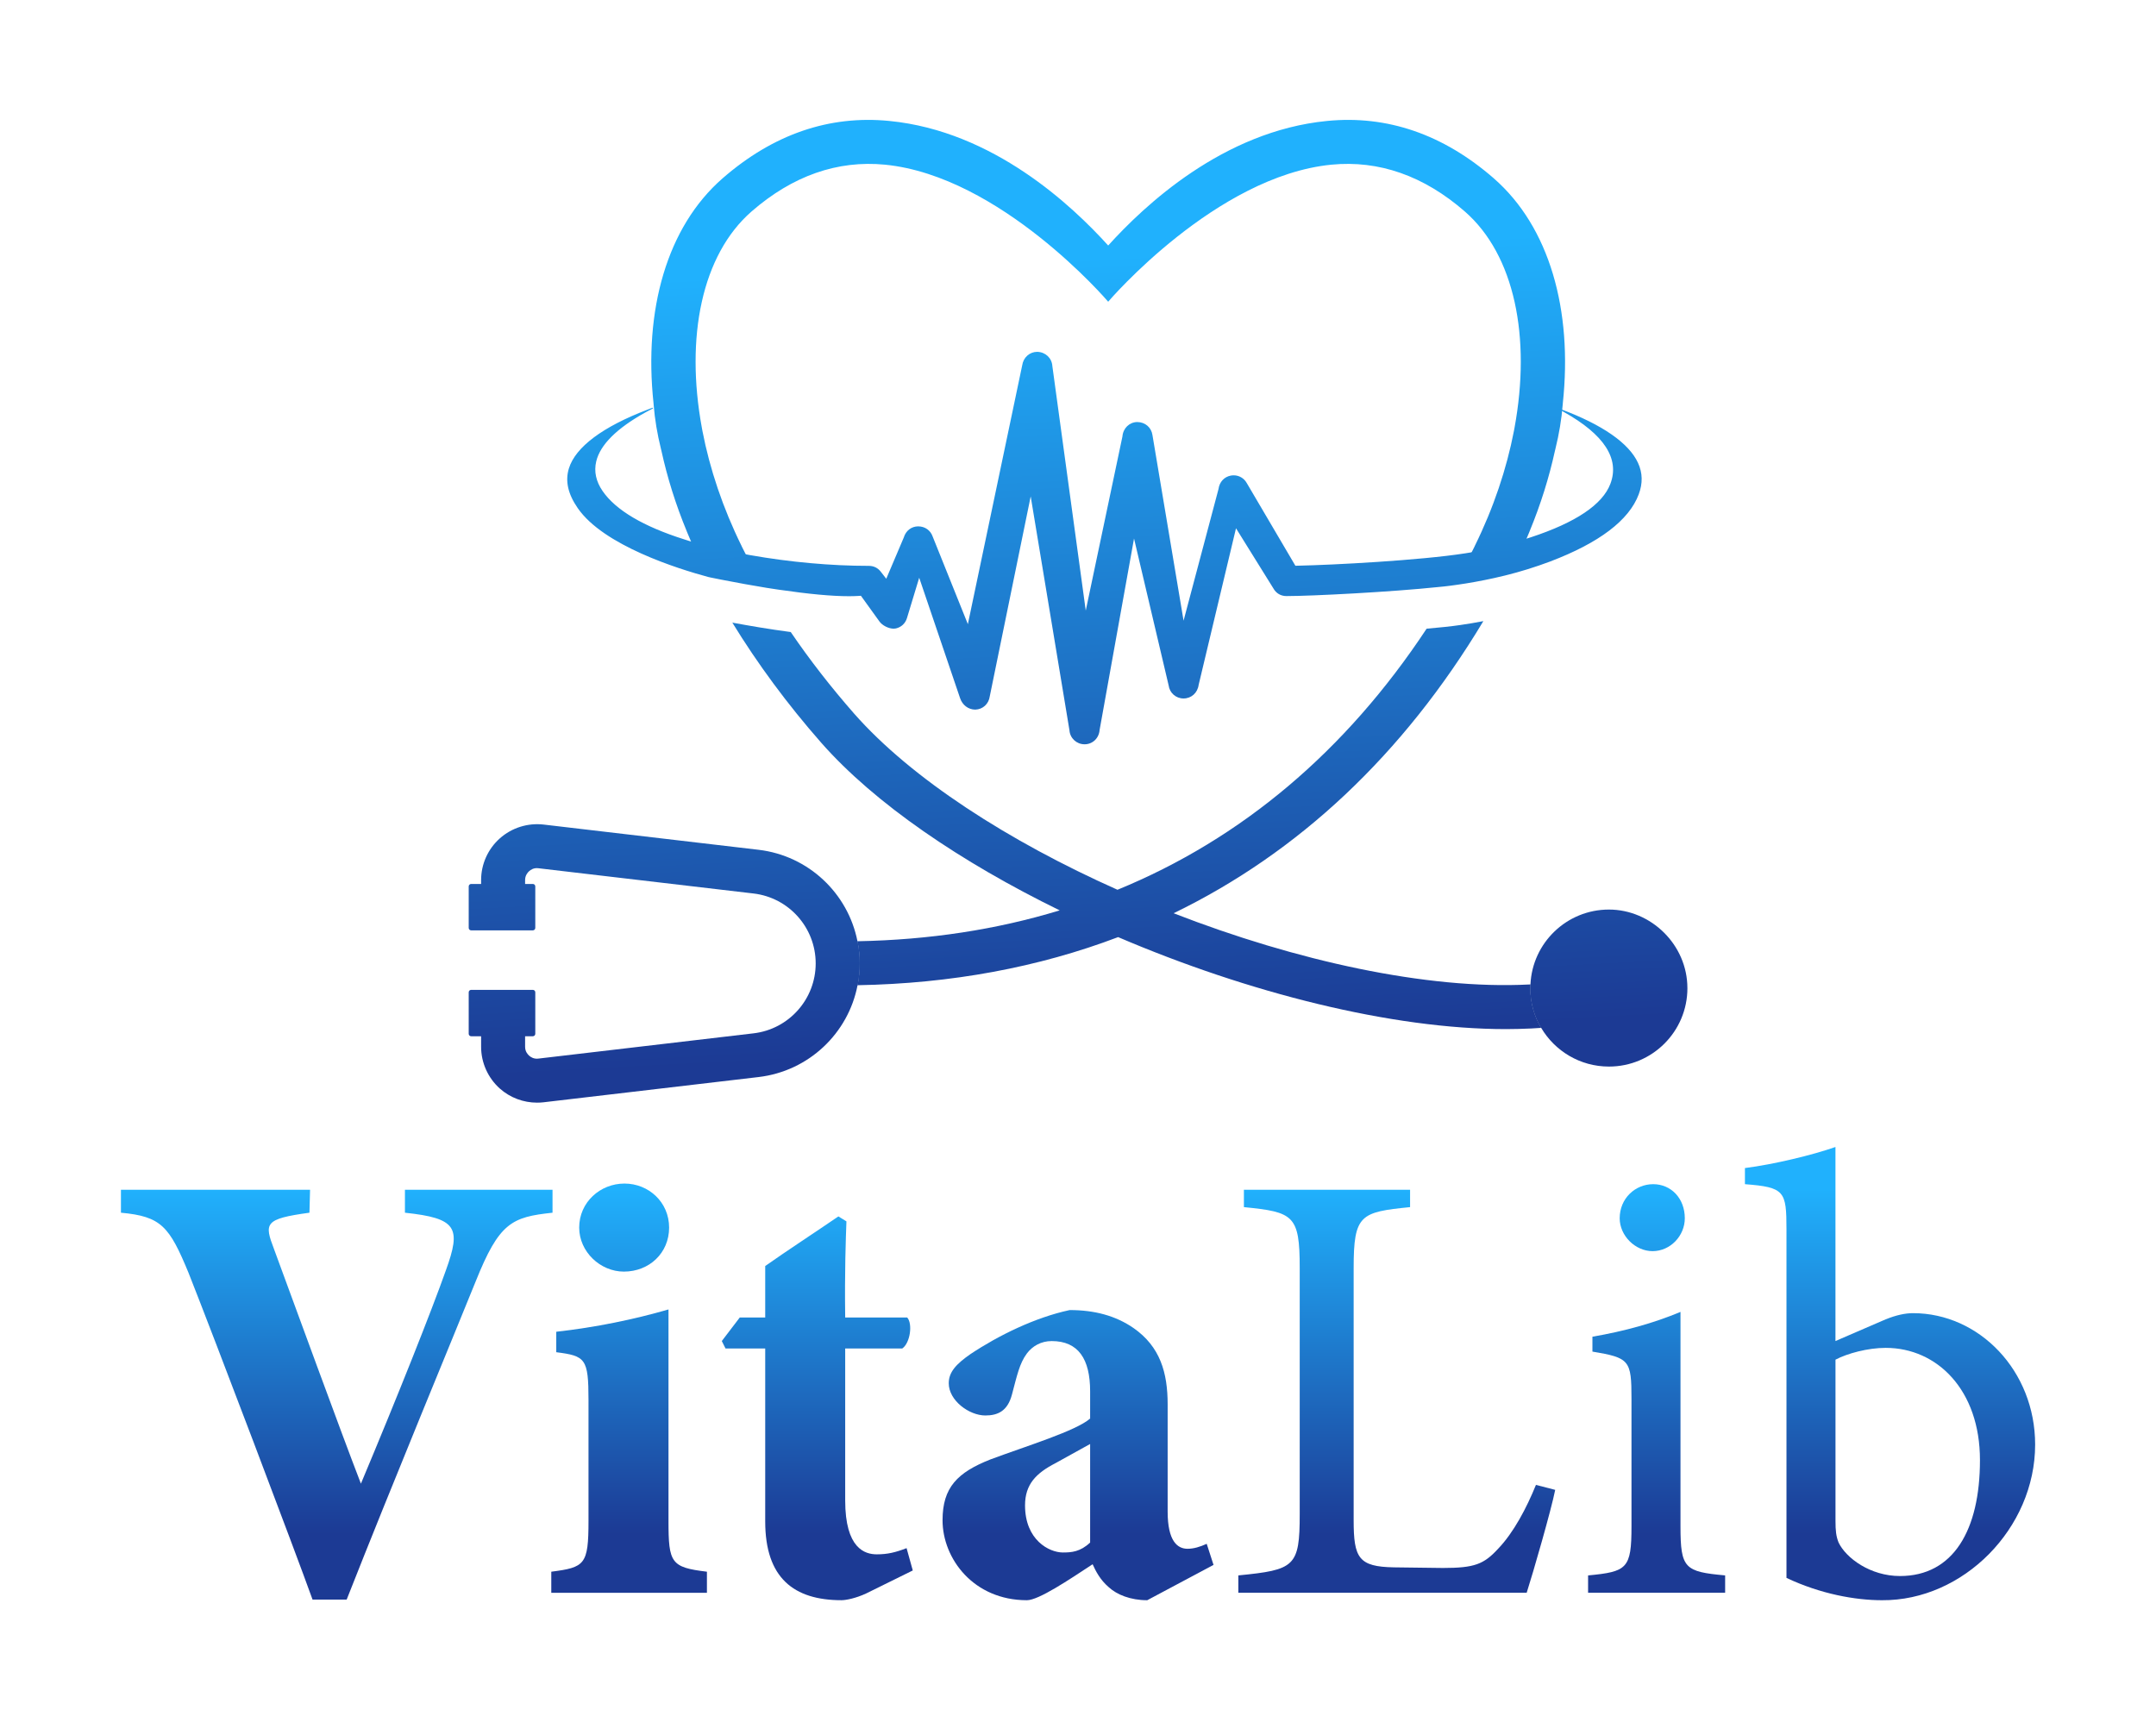
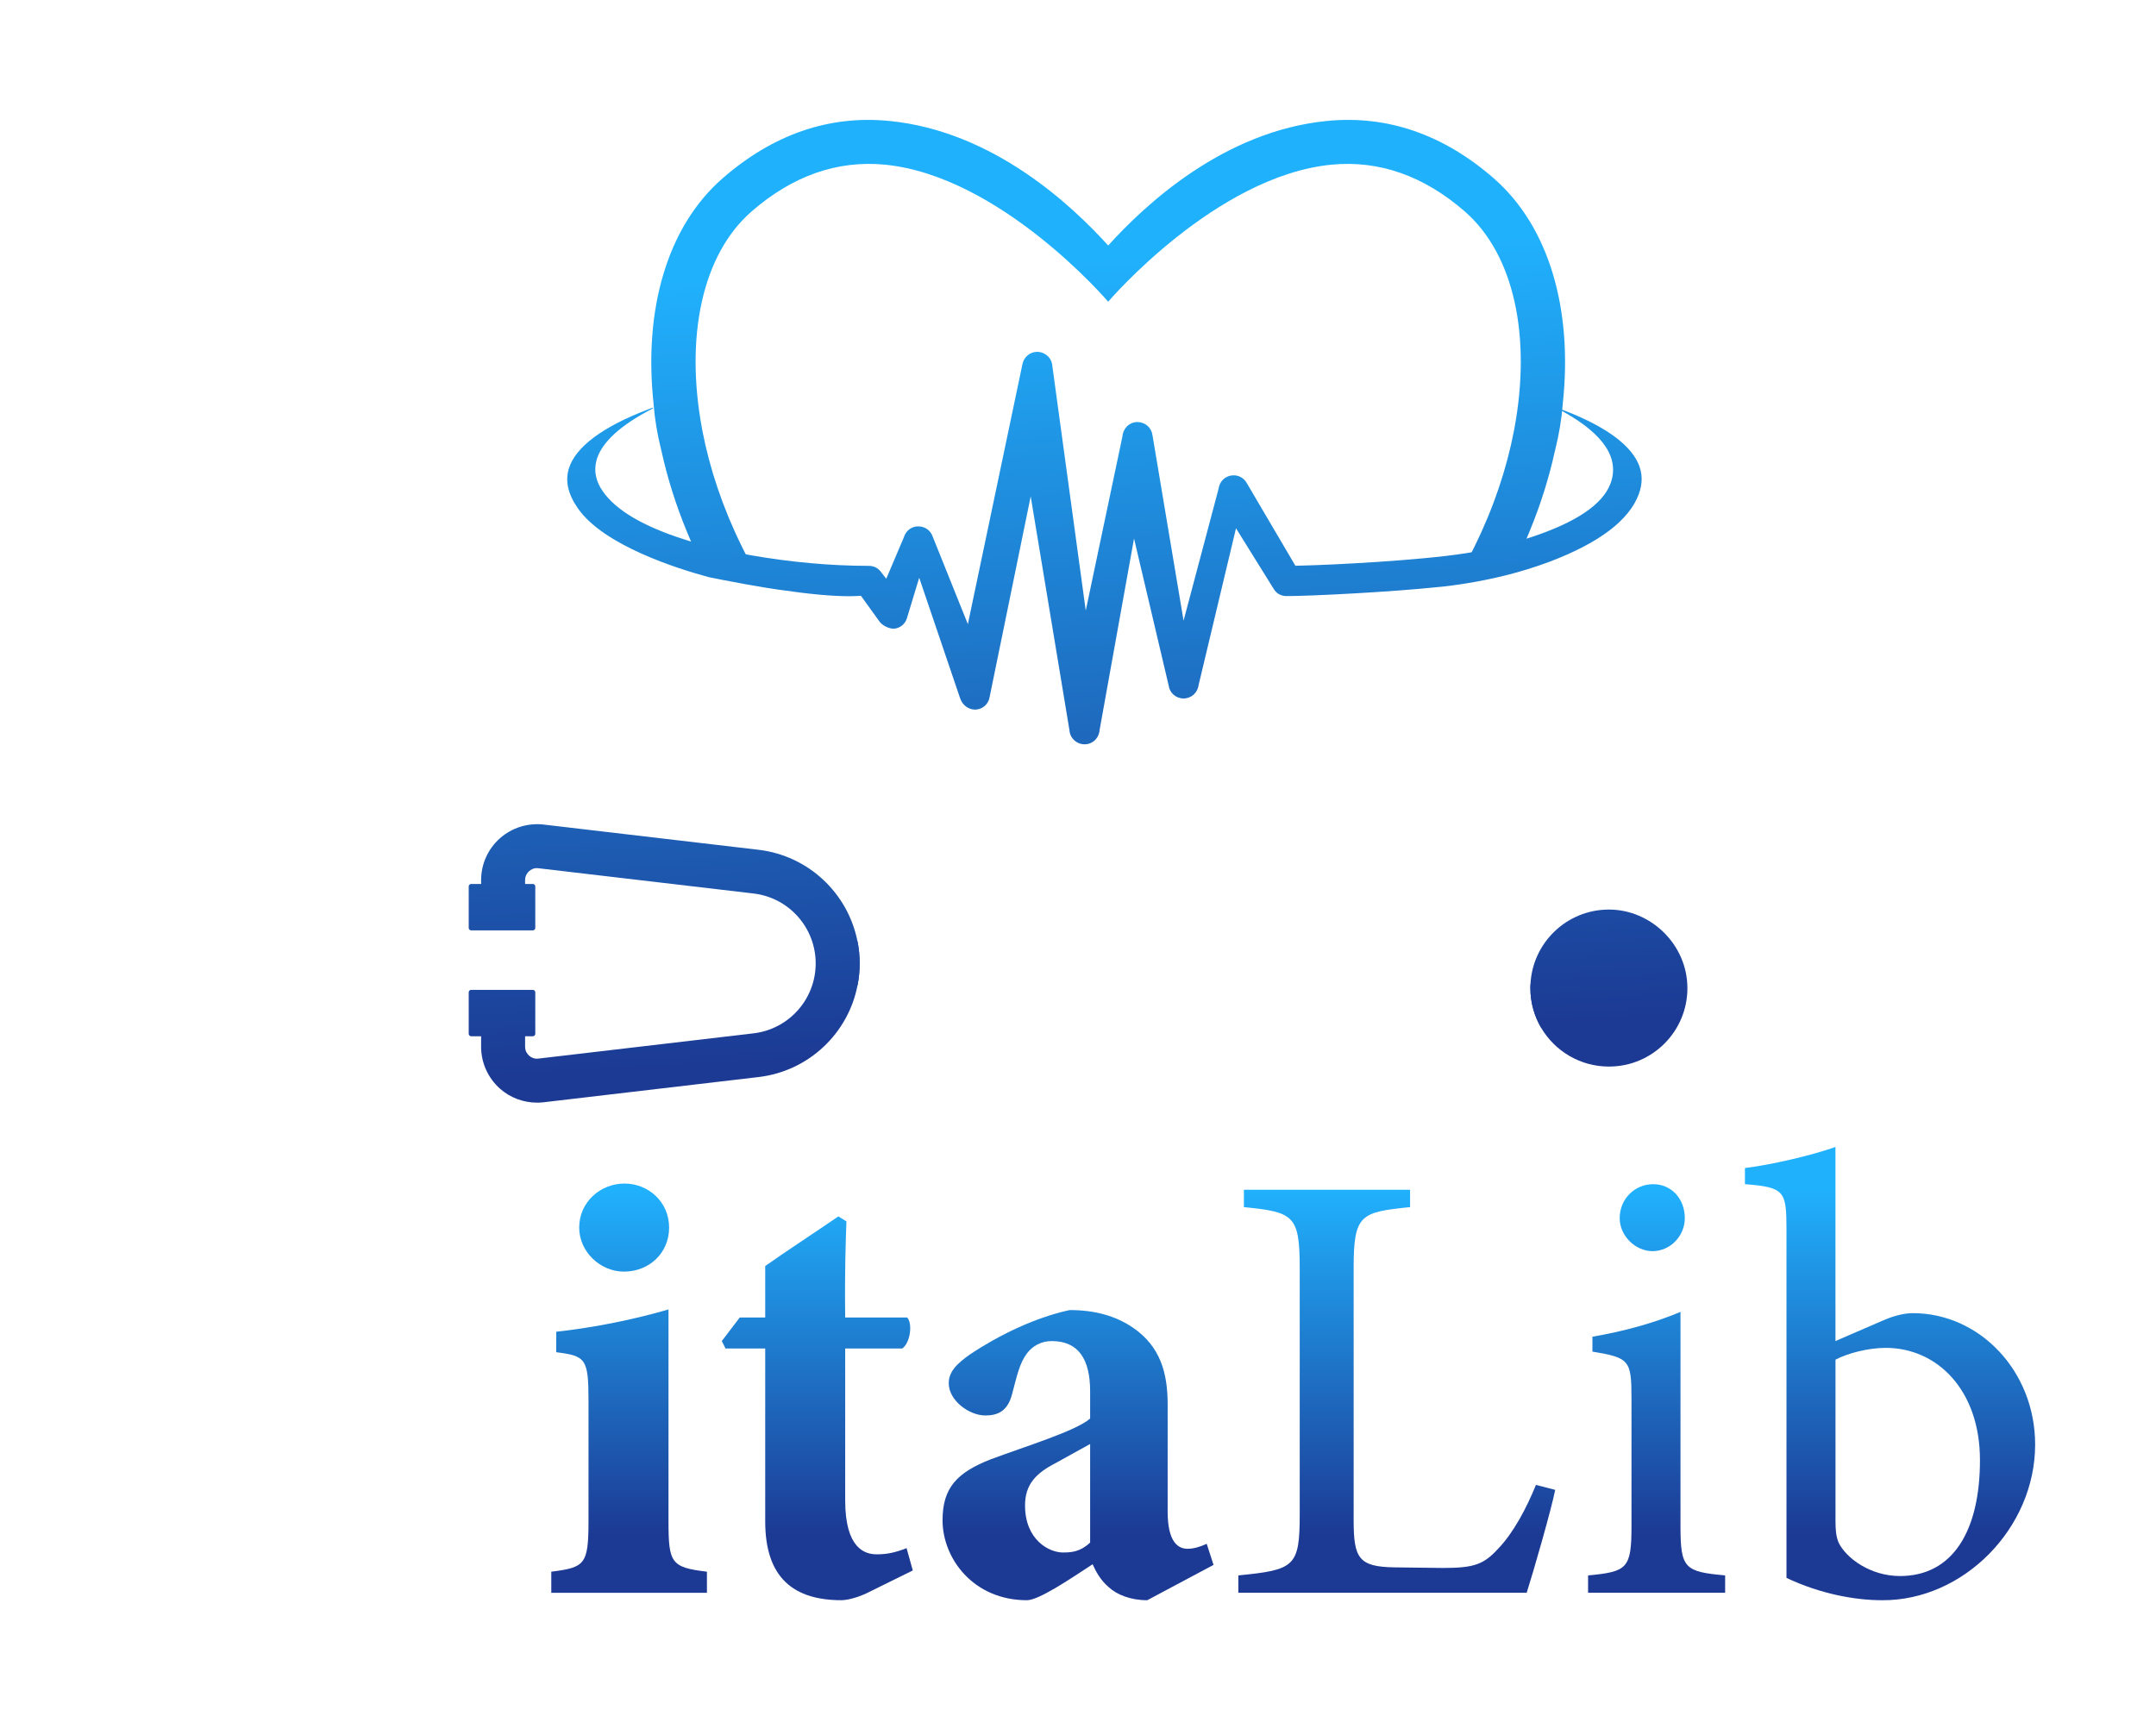
<svg xmlns="http://www.w3.org/2000/svg" width="260" height="207" viewBox="0 0 260 207" fill="none">
  <g filter="url(#filter0_d_2057_2206)">
-     <path d="M66.633 142.26C61.697 142.784 60.202 143.456 57.359 150.559C55.042 156.316 47.339 174.863 41.805 188.921H37.692C35.599 183.089 25.876 157.44 22.737 149.513C20.419 143.906 19.447 142.707 14.585 142.26V139.493H37.392L37.317 142.26C31.858 143.007 31.858 143.531 33.054 146.673C35.372 152.954 40.981 168.359 43.524 174.939C48.01 164.245 52.048 154.077 53.769 149.215C55.637 144.055 55.115 142.934 48.833 142.26V139.493H66.631V142.26H66.633Z" fill="url(#paint0_linear_2057_2206)" />
    <path d="M66.482 188.099V185.557C70.521 185.032 70.97 184.735 70.97 179.425V164.844C70.97 159.834 70.596 159.535 67.082 159.085V156.618C71.792 156.094 76.504 155.122 80.616 153.926V179.425C80.616 184.51 80.915 185.032 85.251 185.557V188.099H66.482ZM75.231 149.363C72.389 149.363 69.847 146.97 69.847 144.053C69.847 140.987 72.389 138.744 75.306 138.744C78.223 138.744 80.691 140.987 80.691 144.053C80.691 147.12 78.298 149.363 75.231 149.363Z" fill="url(#paint1_linear_2057_2206)" />
    <path d="M104.47 188.172C103.198 188.771 102.002 188.994 101.478 188.994C95.721 188.994 92.28 186.302 92.28 179.496V158.634H87.494L87.045 157.737L89.213 154.895H92.28V148.689C94.822 146.893 98.486 144.501 101.103 142.707L102.075 143.306C102 145.325 101.85 149.288 101.925 154.897H109.403C110.077 155.644 109.777 157.962 108.806 158.636H101.925V176.956C101.925 182.788 104.318 183.462 105.739 183.462C107.01 183.462 107.982 183.237 109.328 182.715L110.075 185.407L104.466 188.174L104.47 188.172Z" fill="url(#paint2_linear_2057_2206)" />
    <path d="M138.344 188.996C136.325 188.996 134.68 188.322 133.708 187.425C132.662 186.528 132.137 185.482 131.763 184.658C128.921 186.526 125.257 188.996 123.836 188.996C117.405 188.996 113.666 183.986 113.666 179.35C113.666 175.387 115.462 173.593 119.423 172.022C123.836 170.377 129.743 168.583 131.463 167.087V163.798C131.463 159.909 130.042 157.741 126.828 157.741C125.556 157.741 124.51 158.338 123.836 159.237C122.939 160.434 122.64 161.929 122.04 164.172C121.516 166.191 120.32 166.715 118.826 166.715C116.881 166.715 114.413 164.919 114.413 162.826C114.413 161.48 115.31 160.508 117.03 159.312C120.395 157.069 124.808 154.899 128.996 154.002C131.988 154.002 134.53 154.675 136.698 156.17C139.913 158.413 140.811 161.555 140.811 165.369V178.306C140.811 181.895 142.008 182.791 143.204 182.791C143.951 182.791 144.7 182.567 145.522 182.194L146.344 184.737L138.342 189L138.344 188.996ZM131.465 170.152C130.119 170.901 128.773 171.648 127.277 172.47C124.959 173.666 123.613 175.012 123.613 177.555C123.613 181.743 126.53 183.239 128.174 183.239C129.22 183.239 130.267 183.164 131.463 182.042V170.152H131.465Z" fill="url(#paint3_linear_2057_2206)" />
    <path d="M187.547 175.684C187.097 178.002 184.855 185.779 184.108 188.097H149.335V186.004C156.14 185.33 156.738 184.957 156.738 178.601V148.914C156.738 142.557 155.991 142.183 150.007 141.586V139.493H170.047V141.586C164.066 142.185 163.242 142.483 163.242 148.914V179.348C163.242 183.909 163.839 184.957 168.102 185.032C168.177 185.032 173.561 185.107 174.009 185.107C177.822 185.107 178.944 184.658 180.664 182.789C182.533 180.846 184.104 177.854 185.225 175.087L187.543 175.686L187.547 175.684Z" fill="url(#paint4_linear_2057_2206)" />
    <path d="M191.513 188.099V186.006C196.223 185.557 196.747 185.184 196.747 180.099V164.695C196.747 160.059 196.523 159.759 192.037 159.011V157.215C195.926 156.543 199.44 155.569 202.656 154.223V180.097C202.656 185.182 203.178 185.557 208.041 186.004V188.097H191.515L191.513 188.099ZM199.288 146.895C197.195 146.895 195.324 145.027 195.324 142.932C195.324 140.539 197.193 138.819 199.363 138.819C201.533 138.819 203.177 140.539 203.177 142.932C203.177 145.025 201.456 146.895 199.288 146.895Z" fill="url(#paint5_linear_2057_2206)" />
    <path d="M227.405 155.122C228.676 154.598 229.798 154.375 230.695 154.375C238.696 154.375 245.425 161.33 245.425 170.227C245.425 180.322 236.751 189.071 226.954 188.996C223.739 188.996 219.551 188.249 215.438 186.304V144.278C215.438 139.642 215.213 139.193 210.428 138.819V136.875C213.942 136.426 218.579 135.305 221.345 134.333V157.737L227.401 155.12L227.405 155.122ZM221.349 179.423C221.349 180.62 221.423 181.292 221.723 182.041C222.62 183.909 225.537 186.079 229.126 186.079C235.557 186.079 238.771 180.545 238.771 172.095C238.771 163.646 233.611 158.561 227.405 158.561C225.237 158.561 222.77 159.233 221.349 159.982V179.425V179.423Z" fill="url(#paint6_linear_2057_2206)" />
    <path d="M103.671 112.19C103.671 113.093 103.586 113.972 103.416 114.821C102.303 120.614 97.539 125.186 91.481 125.898L65.541 128.943C65.287 128.974 65.021 128.986 64.767 128.986C63.123 128.986 61.521 128.393 60.279 127.289C58.846 126.006 58.019 124.169 58.019 122.249V120.054C58.019 118.589 59.207 117.401 60.671 117.401C62.136 117.401 63.324 118.589 63.324 120.054V122.249C63.324 122.811 63.632 123.162 63.813 123.322C63.994 123.481 64.365 123.745 64.927 123.672L90.866 120.627C95.141 120.129 98.367 116.5 98.367 112.194C98.367 107.887 95.142 104.259 90.866 103.76L64.927 100.715C64.365 100.64 63.992 100.907 63.813 101.066C63.634 101.226 63.324 101.575 63.324 102.138V104.525C63.324 105.989 62.136 107.178 60.671 107.178C59.207 107.178 58.019 105.989 58.019 104.525V102.138C58.019 100.219 58.846 98.382 60.279 97.111C61.722 95.828 63.642 95.232 65.541 95.445L91.481 98.49C97.517 99.202 102.269 103.753 103.405 109.523C103.584 110.392 103.671 111.285 103.671 112.196V112.19Z" fill="url(#paint7_linear_2057_2206)" />
-     <path d="M101.93 109.539C100.466 109.549 99.277 110.737 99.289 112.202C99.299 113.666 100.478 114.843 101.942 114.843H101.952C102.441 114.843 102.927 114.833 103.416 114.821C103.586 113.972 103.67 113.093 103.67 112.19C103.67 111.287 103.586 110.387 103.404 109.517C102.916 109.527 102.417 109.539 101.93 109.539Z" fill="url(#paint8_linear_2057_2206)" />
+     <path d="M101.93 109.539C100.466 109.549 99.277 110.737 99.289 112.202C99.299 113.666 100.478 114.843 101.942 114.843H101.952C102.441 114.843 102.927 114.833 103.416 114.821C103.586 113.972 103.67 113.093 103.67 112.19C103.67 111.287 103.586 110.387 103.404 109.517Z" fill="url(#paint8_linear_2057_2206)" />
    <path d="M196.096 116.009C195.864 114.567 194.506 113.579 193.051 113.814C190.272 114.269 187.418 114.588 184.565 114.726C184.555 114.874 184.555 115.024 184.555 115.172C184.555 116.922 185.032 118.556 185.859 119.967C188.565 119.798 191.27 119.49 193.913 119.055C195.355 118.822 196.343 117.452 196.098 116.009H196.096Z" fill="url(#paint9_linear_2057_2206)" />
    <path d="M180.14 17.506C174.05 12.202 167.281 9.867 160.025 10.588C147.474 11.818 137.958 20.837 133.64 25.61C129.322 20.837 119.806 11.818 107.256 10.588C99.999 9.867 93.231 12.2 87.141 17.506C80.414 23.373 77.613 33.397 78.811 44.623L78.825 44.805C78.967 46.594 79.269 48.366 79.7 50.108C79.726 50.209 79.748 50.302 79.767 50.384C80.467 53.577 81.476 56.823 82.812 60.059C82.834 60.103 82.844 60.154 82.866 60.197C83.203 61.019 83.55 61.819 83.94 62.639C86.124 63.179 88.321 63.658 90.534 63.992C90.158 63.3 89.801 62.608 89.454 61.906C89.454 61.885 89.445 61.875 89.433 61.853C87.162 57.249 85.591 52.538 84.712 47.988C84.691 47.85 84.659 47.712 84.638 47.584C82.633 36.667 84.628 26.747 90.631 21.507C95.574 17.2 100.996 15.3 106.735 15.862C120.654 17.242 133.524 32.242 133.64 32.39C133.756 32.242 146.626 17.24 160.545 15.862C166.284 15.3 171.706 17.198 176.649 21.507C182.655 26.747 184.649 36.667 182.643 47.584C182.621 47.712 182.589 47.85 182.568 47.988C181.687 52.538 180.118 57.249 177.847 61.853C177.838 61.875 177.826 61.885 177.826 61.906C177.481 62.608 177.122 63.3 176.746 63.992C178.959 63.66 181.155 63.179 183.34 62.639C183.729 61.818 184.078 61.017 184.415 60.197C184.436 60.154 184.446 60.103 184.468 60.059C185.804 56.823 186.813 53.577 187.513 50.384C187.533 50.302 187.554 50.209 187.58 50.108C188.011 48.366 188.311 46.594 188.453 44.805L188.467 44.623C189.665 33.399 186.864 23.373 180.138 17.506H180.14Z" fill="url(#paint10_linear_2057_2206)" />
-     <path d="M185.857 119.967C185.453 119.999 185.041 120.02 184.637 120.042C183.662 120.085 182.643 120.117 181.614 120.117C167.812 120.117 150.529 115.736 134.839 109.021C125.227 112.671 114.714 114.622 103.415 114.823C103.584 113.974 103.669 113.095 103.669 112.192C103.669 111.289 103.584 110.389 103.403 109.519C112.039 109.36 120.187 108.118 127.793 105.796C115.9 99.982 105.482 92.907 99.031 85.575C94.948 80.927 91.351 76.048 88.315 71.093C90.257 71.453 92.781 71.889 95.359 72.228C97.64 75.58 100.208 78.88 103.009 82.073C109.915 89.913 121.628 97.456 134.762 103.311C149.709 97.189 162.281 86.602 172.041 71.824C173.632 71.686 175.043 71.538 176.115 71.379C177.049 71.24 177.972 71.093 178.884 70.911C169.219 87.006 156.605 98.835 141.53 106.143C156.308 111.892 172.073 115.363 184.369 114.736C184.432 114.736 184.497 114.727 184.561 114.727C184.551 114.874 184.551 115.024 184.551 115.172C184.551 116.922 185.028 118.556 185.855 119.967H185.857Z" fill="url(#paint11_linear_2057_2206)" />
    <path d="M203.491 115.172C203.491 120.403 199.258 124.634 194.027 124.634C190.546 124.634 187.503 122.756 185.857 119.967C185.03 118.556 184.553 116.922 184.553 115.172C184.553 115.024 184.553 114.874 184.563 114.726C184.795 109.699 188.944 105.698 194.025 105.698C199.106 105.698 203.489 109.941 203.489 115.172H203.491Z" fill="url(#paint12_linear_2057_2206)" />
    <path d="M64.258 102.611H56.818C56.656 102.611 56.524 102.743 56.524 102.905V107.913C56.524 108.075 56.656 108.207 56.818 108.207H64.258C64.42 108.207 64.552 108.075 64.552 107.913V102.905C64.552 102.743 64.42 102.611 64.258 102.611Z" fill="url(#paint13_linear_2057_2206)" />
    <path d="M64.258 115.383H56.818C56.656 115.383 56.524 115.514 56.524 115.676V120.685C56.524 120.847 56.656 120.978 56.818 120.978H64.258C64.42 120.978 64.552 120.847 64.552 120.685V115.676C64.552 115.514 64.42 115.383 64.258 115.383Z" fill="url(#paint14_linear_2057_2206)" />
    <path fill-rule="evenodd" clip-rule="evenodd" d="M130.78 85.764C129.826 85.764 129.032 85.023 128.97 84.077L124.295 55.867L119.36 79.981C119.234 80.906 118.521 81.552 117.62 81.584H117.616C116.772 81.584 116.061 81.032 115.783 80.21L110.85 65.678L109.374 70.545C109.179 71.187 108.69 71.644 108.035 71.794C107.959 71.812 107.87 71.822 107.775 71.822C107.16 71.822 106.404 71.439 106.053 70.951L103.822 67.854L103.473 67.876C103.126 67.896 102.757 67.906 102.369 67.906C100.313 67.906 97.54 67.649 93.896 67.117L92.44 66.896C90.719 66.613 88.892 66.284 87.01 65.915L85.685 65.649L85.417 65.59C81.736 64.598 72.782 61.792 69.674 57.286C68.487 55.57 68.138 54.001 68.608 52.485C69.406 49.913 72.683 47.465 78.086 45.406C78.216 45.352 78.33 45.303 78.442 45.268L78.726 45.169C78.73 45.197 78.734 45.226 78.738 45.256C78.559 45.346 78.397 45.431 78.239 45.52L77.831 45.739C74.365 47.664 72.37 49.653 71.899 51.657C71.615 52.865 71.873 54.064 72.668 55.219C74.248 57.521 77.565 59.486 82.526 61.057C82.908 61.185 83.301 61.303 83.693 61.413C85.762 62.013 87.627 62.415 88.825 62.643L89.231 62.72C89.629 62.803 90.039 62.878 90.471 62.953C95.258 63.798 100.203 64.246 104.774 64.246C105.361 64.246 105.858 64.488 106.212 64.945L106.877 65.801L108.987 60.834C109.242 59.994 109.912 59.49 110.72 59.482C111.55 59.482 112.222 59.967 112.476 60.716L116.719 71.278L123.271 40.061C123.409 39.101 124.171 38.433 125.09 38.433C126.089 38.464 126.842 39.195 126.905 40.132L130.931 69.614V69.658L135.358 48.642C135.437 47.643 136.194 46.923 137.126 46.9H137.128C138.106 46.9 138.856 47.564 138.981 48.482L142.725 70.82V70.878L146.945 54.976C147.059 54.119 147.635 53.512 148.421 53.36C148.538 53.339 148.658 53.327 148.774 53.327C149.436 53.327 150.028 53.678 150.355 54.265L156.216 64.232L156.589 64.224C160.724 64.137 171.213 63.593 176.714 62.732C177.096 62.677 177.468 62.61 177.804 62.553L178.133 62.495L178.142 62.486C180.033 62.097 181.84 61.646 183.513 61.145C183.878 61.037 184.244 60.919 184.611 60.8C190.041 59.015 193.267 56.841 194.207 54.34C195.343 51.32 193.449 48.407 188.575 45.678L188.277 45.508C187.993 45.352 187.703 45.197 187.404 45.045C187.589 45.112 187.772 45.179 187.956 45.248C188.052 45.282 188.121 45.307 188.196 45.341C193.23 47.211 196.446 49.45 197.536 51.831C198.092 53.043 198.118 54.283 197.619 55.623C196.452 58.745 192.861 61.467 186.947 63.717C185.157 64.391 183.33 64.957 181.525 65.403C181.071 65.517 180.636 65.621 180.188 65.716C178.677 66.049 177.179 66.323 175.732 66.526C175.444 66.569 175.143 66.611 174.808 66.652C174.39 66.705 173.933 66.758 173.444 66.8C167.819 67.391 158.207 67.89 155.144 67.89C154.454 67.89 153.891 67.559 153.557 66.956L149.054 59.712L144.55 78.596C144.42 79.575 143.66 80.239 142.729 80.239C141.799 80.239 141.046 79.561 140.93 78.661L136.754 60.934V60.966L132.605 84.041C132.528 85.046 131.751 85.766 130.792 85.766H130.778L130.78 85.764Z" fill="url(#paint15_linear_2057_2206)" />
  </g>
  <defs>
    <filter id="filter0_d_2057_2206" x="0.585" y="0.46" width="258.84" height="206.54" filterUnits="userSpaceOnUse" color-interpolation-filters="sRGB">
      <feFlood flood-opacity="0" result="BackgroundImageFix" />
      <feColorMatrix in="SourceAlpha" type="matrix" values="0 0 0 0 0 0 0 0 0 0 0 0 0 0 0 0 0 0 127 0" result="hardAlpha" />
      <feOffset dy="4" />
      <feGaussianBlur stdDeviation="7" />
      <feComposite in2="hardAlpha" operator="out" />
      <feColorMatrix type="matrix" values="0 0 0 0 0 0 0 0 0 0 0 0 0 0 0 0 0 0 0.45 0" />
      <feBlend mode="normal" in2="BackgroundImageFix" result="effect1_dropShadow_2057_2206" />
      <feBlend mode="normal" in="SourceGraphic" in2="effect1_dropShadow_2057_2206" result="shape" />
    </filter>
    <linearGradient id="paint0_linear_2057_2206" x1="40.609" y1="181.041" x2="40.609" y2="138.156" gradientUnits="userSpaceOnUse">
      <stop stop-color="#1C3A94" />
      <stop offset="0.97" stop-color="#20B1FD" />
    </linearGradient>
    <linearGradient id="paint1_linear_2057_2206" x1="75.866" y1="181.041" x2="75.866" y2="138.156" gradientUnits="userSpaceOnUse">
      <stop stop-color="#1C3A94" />
      <stop offset="0.97" stop-color="#20B1FD" />
    </linearGradient>
    <linearGradient id="paint2_linear_2057_2206" x1="98.563" y1="181.041" x2="98.563" y2="138.156" gradientUnits="userSpaceOnUse">
      <stop stop-color="#1C3A94" />
      <stop offset="0.97" stop-color="#20B1FD" />
    </linearGradient>
    <linearGradient id="paint3_linear_2057_2206" x1="130.007" y1="181.041" x2="130.007" y2="138.156" gradientUnits="userSpaceOnUse">
      <stop stop-color="#1C3A94" />
      <stop offset="0.97" stop-color="#20B1FD" />
    </linearGradient>
    <linearGradient id="paint4_linear_2057_2206" x1="168.443" y1="181.041" x2="168.443" y2="138.156" gradientUnits="userSpaceOnUse">
      <stop stop-color="#1C3A94" />
      <stop offset="0.97" stop-color="#20B1FD" />
    </linearGradient>
    <linearGradient id="paint5_linear_2057_2206" x1="199.775" y1="181.041" x2="199.775" y2="138.156" gradientUnits="userSpaceOnUse">
      <stop stop-color="#1C3A94" />
      <stop offset="0.97" stop-color="#20B1FD" />
    </linearGradient>
    <linearGradient id="paint6_linear_2057_2206" x1="227.929" y1="181.041" x2="227.929" y2="138.156" gradientUnits="userSpaceOnUse">
      <stop stop-color="#1C3A94" />
      <stop offset="0.97" stop-color="#20B1FD" />
    </linearGradient>
    <linearGradient id="paint7_linear_2057_2206" x1="81.238" y1="124.756" x2="76.212" y2="26.958" gradientUnits="userSpaceOnUse">
      <stop stop-color="#1C3A94" />
      <stop offset="0.97" stop-color="#20B1FD" />
    </linearGradient>
    <linearGradient id="paint8_linear_2057_2206" x1="102.078" y1="123.686" x2="97.052" y2="25.888" gradientUnits="userSpaceOnUse">
      <stop stop-color="#1C3A94" />
      <stop offset="0.97" stop-color="#20B1FD" />
    </linearGradient>
    <linearGradient id="paint9_linear_2057_2206" x1="190.509" y1="119.143" x2="185.485" y2="21.343" gradientUnits="userSpaceOnUse">
      <stop stop-color="#1C3A94" />
      <stop offset="0.97" stop-color="#20B1FD" />
    </linearGradient>
    <linearGradient id="paint10_linear_2057_2206" x1="137.862" y1="121.847" x2="132.836" y2="24.049" gradientUnits="userSpaceOnUse">
      <stop stop-color="#1C3A94" />
      <stop offset="0.97" stop-color="#20B1FD" />
    </linearGradient>
    <linearGradient id="paint11_linear_2057_2206" x1="138.439" y1="121.818" x2="133.414" y2="24.02" gradientUnits="userSpaceOnUse">
      <stop stop-color="#1C3A94" />
      <stop offset="0.97" stop-color="#20B1FD" />
    </linearGradient>
    <linearGradient id="paint12_linear_2057_2206" x1="194.216" y1="118.952" x2="189.19" y2="21.154" gradientUnits="userSpaceOnUse">
      <stop stop-color="#1C3A94" />
      <stop offset="0.97" stop-color="#20B1FD" />
    </linearGradient>
    <linearGradient id="paint13_linear_2057_2206" x1="61.586" y1="125.793" x2="56.554" y2="27.867" gradientUnits="userSpaceOnUse">
      <stop stop-color="#1C3A94" />
      <stop offset="0.97" stop-color="#20B1FD" />
    </linearGradient>
    <linearGradient id="paint14_linear_2057_2206" x1="60.931" y1="125.811" x2="55.9" y2="27.884" gradientUnits="userSpaceOnUse">
      <stop stop-color="#1C3A94" />
      <stop offset="0.97" stop-color="#20B1FD" />
    </linearGradient>
    <linearGradient id="paint15_linear_2057_2206" x1="136.69" y1="121.908" x2="131.665" y2="24.108" gradientUnits="userSpaceOnUse">
      <stop stop-color="#1C3A94" />
      <stop offset="0.97" stop-color="#20B1FD" />
    </linearGradient>
  </defs>
</svg>